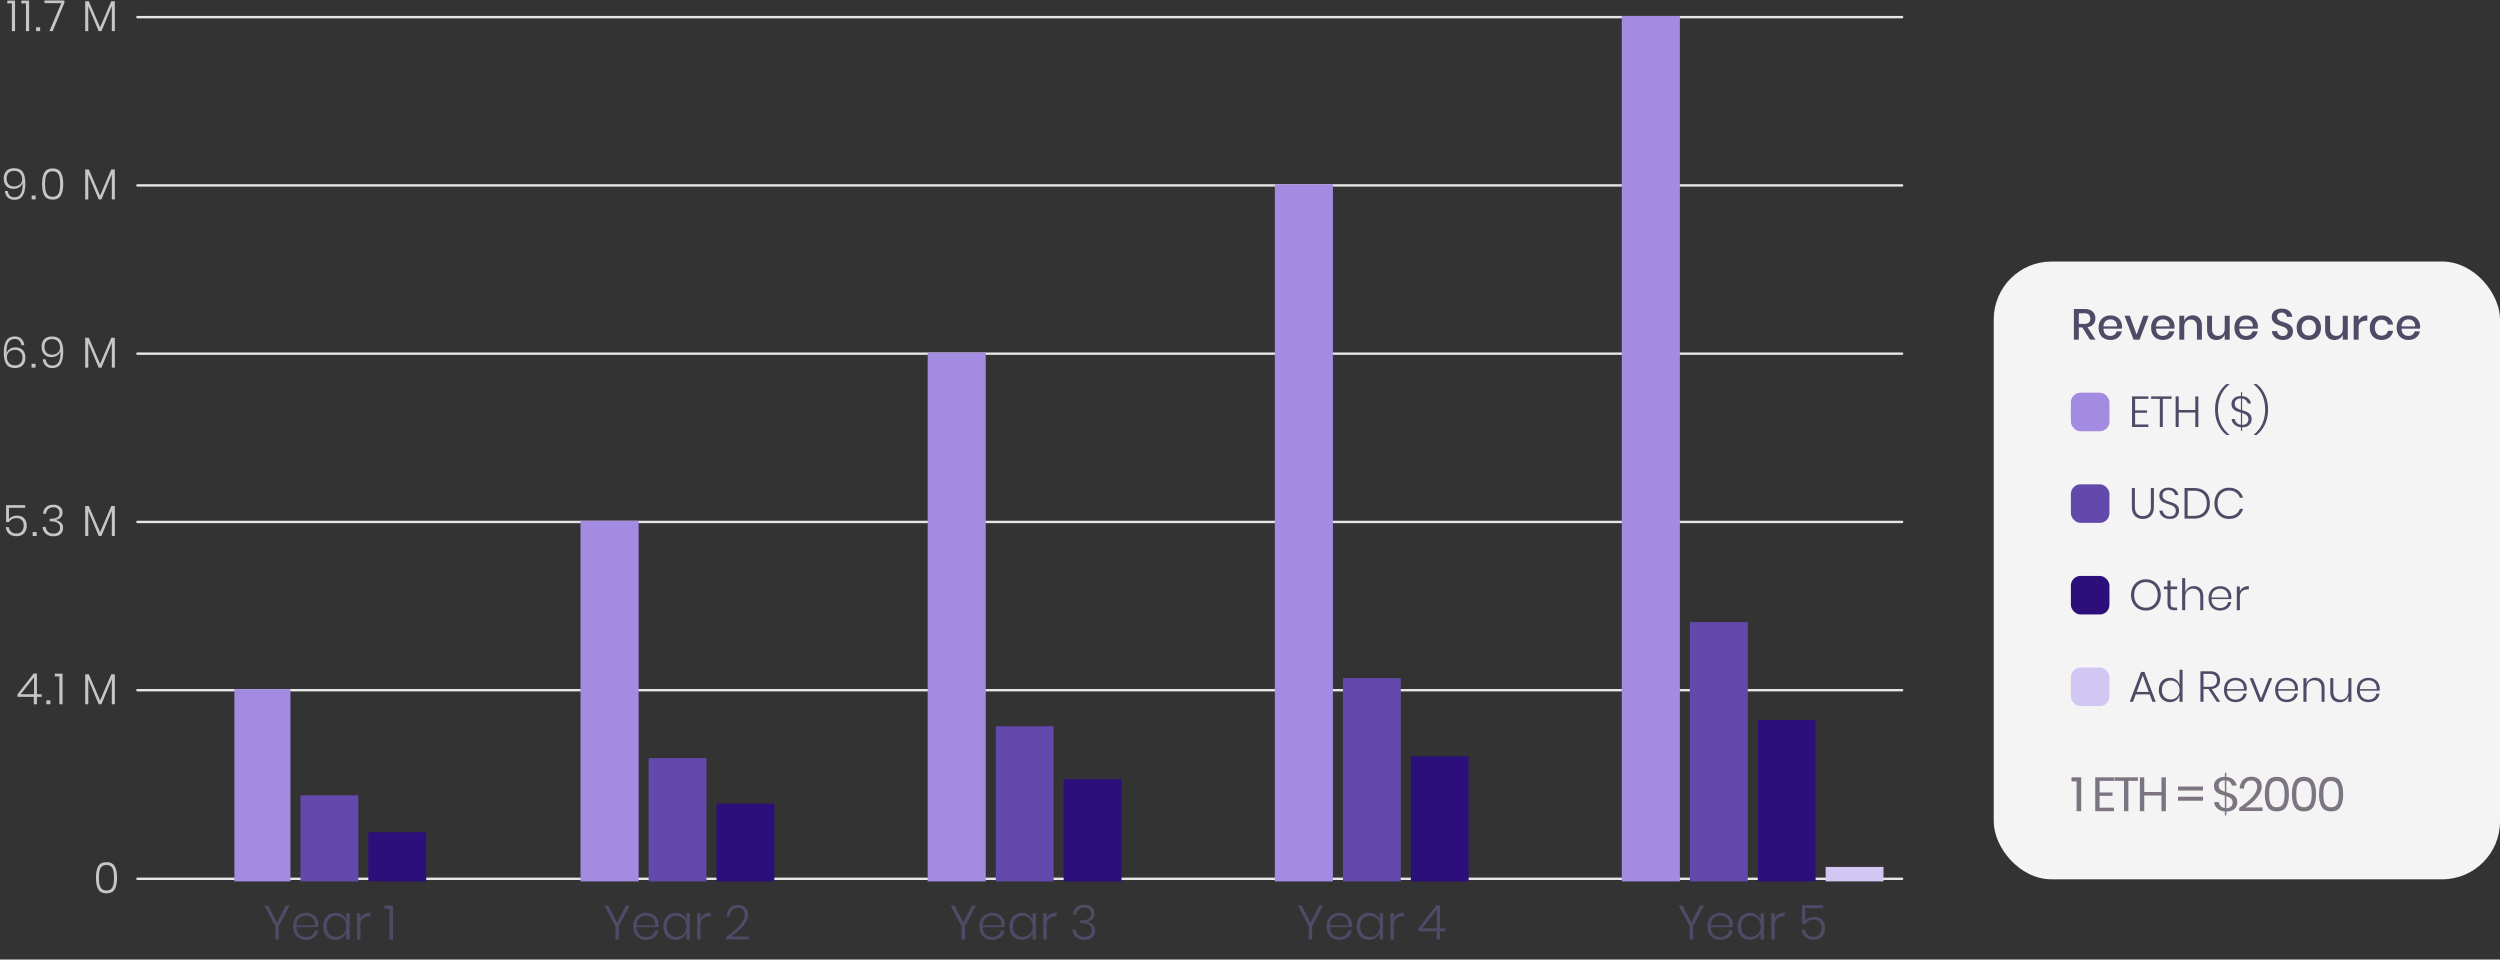
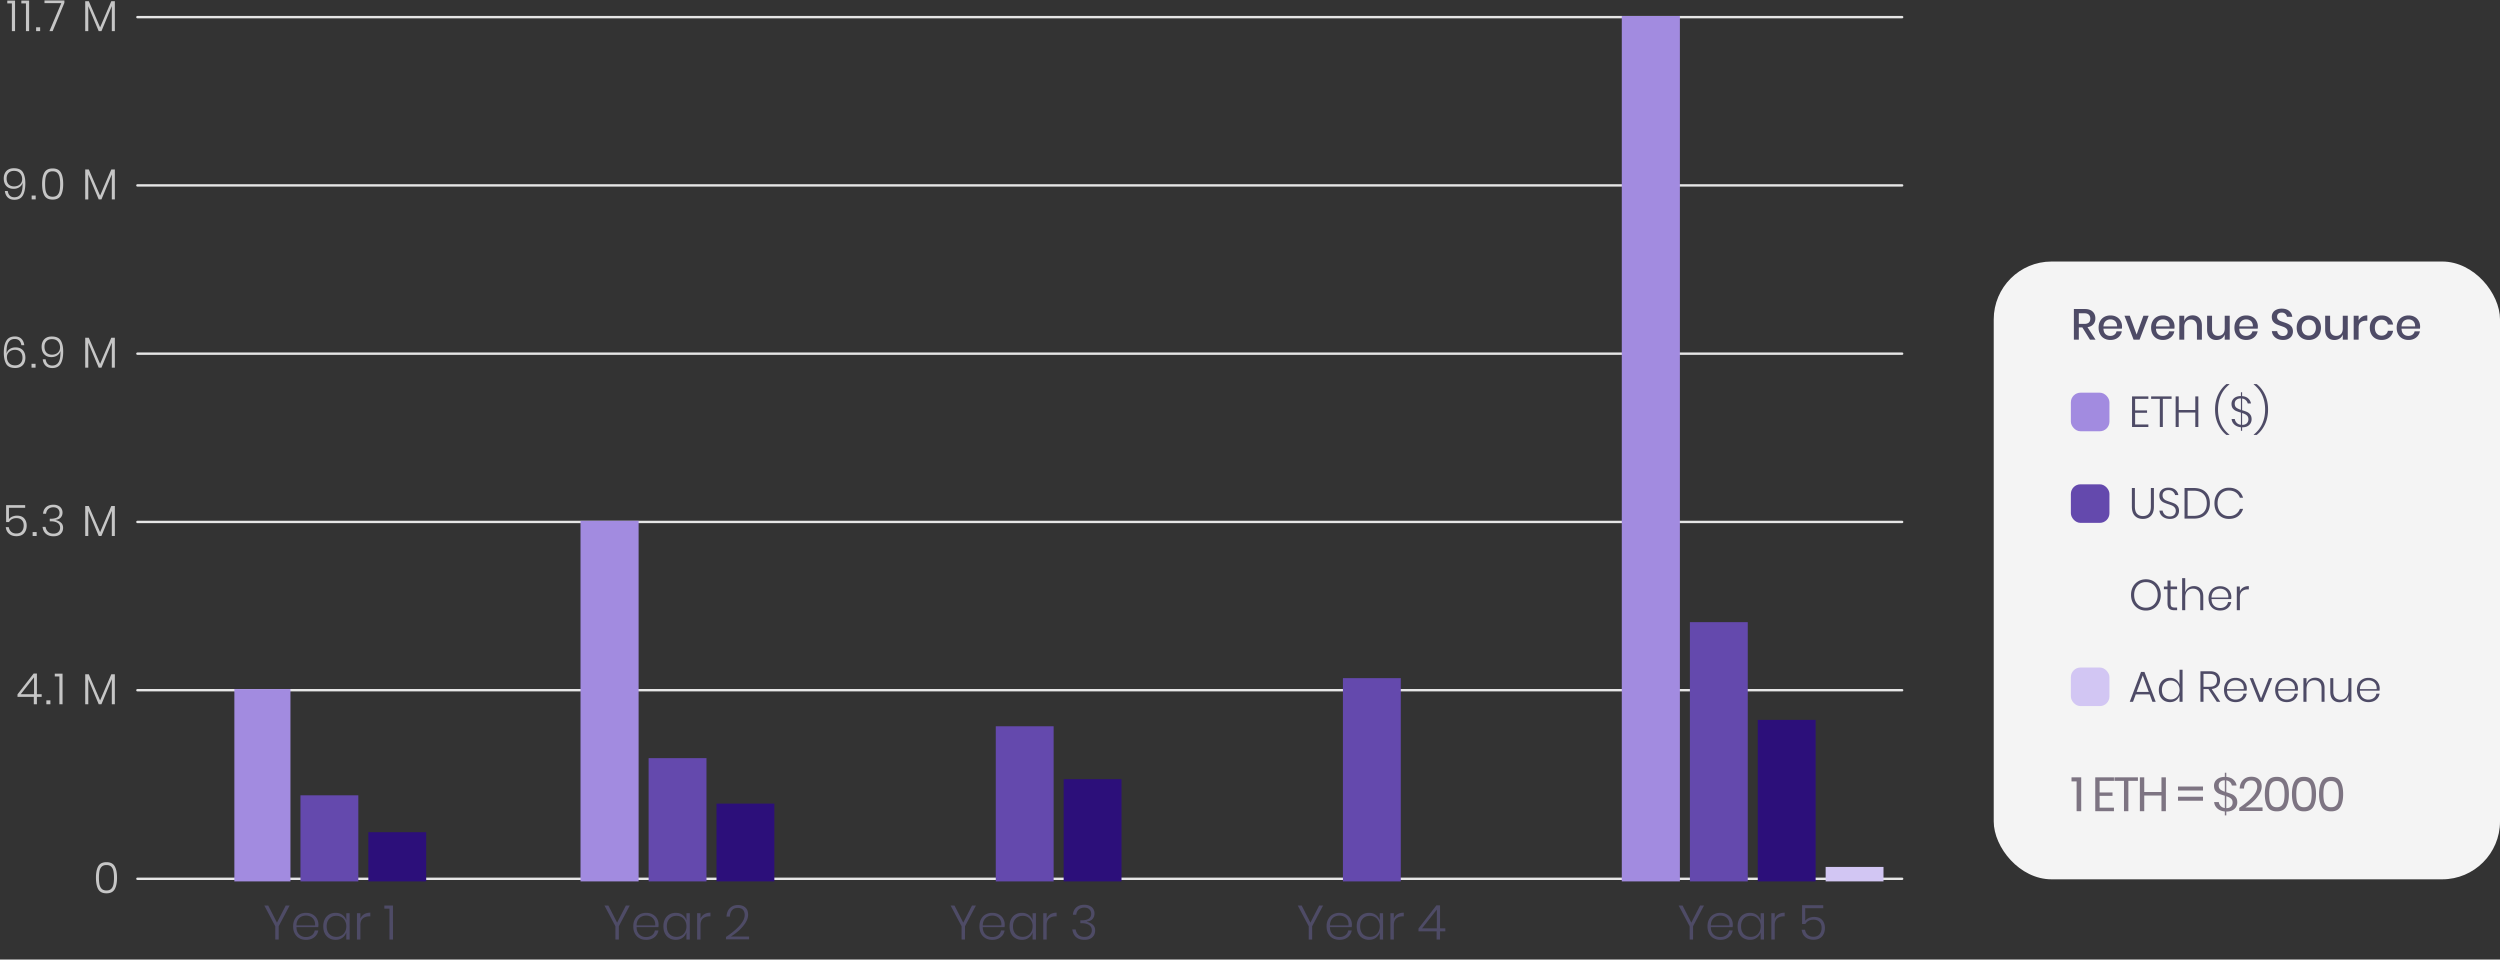
<svg xmlns="http://www.w3.org/2000/svg" width="1248" height="479" fill="none">
  <rect width="100%" height="100%" fill="#333333" stroke="none" />
  <path stroke="#E6E6E6" stroke-linecap="round" stroke-width="1.203" d="M68.598 438.684h880.941M68.598 344.555h880.941m-880.941-84h880.941m-880.941-84h880.941m-880.941-84h880.941m-880.941-84h880.941" />
  <rect width="252.729" height="308.404" x="995.271" y="130.555" fill="#F4F4F4" rx="28.883" />
  <path fill="#4E4B66" d="m1043.31 169.555-3.81-6.109h-1.75v6.109h-2.47v-15.294h5.39c1.75 0 3.07.426 3.97 1.278.91.852 1.36 1.979 1.36 3.379 0 1.199-.34 2.181-1.02 2.946-.66.766-1.63 1.257-2.9 1.473l4.01 6.218h-2.78Zm-5.56-7.864h2.73c1.99 0 2.99-.881 2.99-2.643 0-.837-.25-1.487-.74-1.949-.48-.477-1.23-.715-2.25-.715h-2.73v5.307Zm21.57 1.322c0 .404-.03.758-.09 1.061h-9.19c.05 1.228.39 2.137 1.02 2.729.64.593 1.42.889 2.36.889.83 0 1.52-.21 2.08-.629.58-.418.93-.974 1.06-1.668h2.65a5.106 5.106 0 0 1-1 2.232c-.5.65-1.16 1.162-1.97 1.538-.81.361-1.71.541-2.71.541-1.15 0-2.18-.245-3.07-.736-.89-.491-1.58-1.199-2.08-2.123-.51-.924-.76-2.015-.76-3.271 0-1.242.25-2.325.76-3.25.5-.924 1.19-1.632 2.08-2.123.89-.491 1.92-.736 3.07-.736 1.17 0 2.19.245 3.06.736a4.857 4.857 0 0 1 2.01 1.993c.48.838.72 1.777.72 2.817Zm-2.5-.065c.03-.78-.1-1.43-.41-1.95-.29-.534-.69-.924-1.21-1.17-.51-.26-1.06-.39-1.67-.39-.97 0-1.77.296-2.42.888-.65.593-1.01 1.466-1.07 2.622h6.78Zm9.78 4.05 3.38-9.379h2.64l-4.55 11.936h-2.99l-4.55-11.936h2.64l3.43 9.379Zm18.93-3.985c0 .404-.03.758-.09 1.061h-9.18c.04 1.228.38 2.137 1.01 2.729.64.593 1.43.889 2.36.889.83 0 1.52-.21 2.08-.629a2.58 2.58 0 0 0 1.07-1.668h2.64a5.106 5.106 0 0 1-1 2.232c-.5.65-1.16 1.162-1.97 1.538-.81.361-1.71.541-2.71.541-1.15 0-2.18-.245-3.07-.736a5.233 5.233 0 0 1-2.08-2.123c-.51-.924-.76-2.015-.76-3.271 0-1.242.25-2.325.76-3.25.5-.924 1.2-1.632 2.08-2.123.89-.491 1.92-.736 3.07-.736 1.17 0 2.19.245 3.06.736a4.857 4.857 0 0 1 2.01 1.993c.48.838.72 1.777.72 2.817Zm-2.49-.065c.02-.78-.11-1.43-.42-1.95-.29-.534-.69-.924-1.21-1.17-.5-.26-1.06-.39-1.67-.39-.96 0-1.77.296-2.42.888-.65.593-1.01 1.466-1.06 2.622h6.78Zm11.54-5.524c1.39 0 2.5.447 3.34 1.343.84.895 1.26 2.173 1.26 3.834v6.954h-2.47v-6.694c0-1.069-.28-1.892-.83-2.47-.55-.592-1.3-.888-2.25-.888-.98 0-1.77.318-2.36.953-.59.621-.89 1.538-.89 2.752v6.347h-2.47v-11.936h2.47v2.621c.32-.896.85-1.589 1.6-2.08.75-.491 1.62-.736 2.6-.736Zm18.49.195v11.936h-2.49v-2.6c-.31.881-.83 1.567-1.58 2.058-.76.477-1.63.715-2.63.715-1.38 0-2.49-.448-3.33-1.343-.84-.896-1.26-2.174-1.26-3.834v-6.932h2.47v6.672c0 1.083.28 1.92.82 2.512.55.578 1.3.867 2.26.867.98 0 1.77-.318 2.36-.953.59-.636.89-1.56.89-2.773v-6.325h2.49Zm14.05 5.394c0 .404-.03.758-.09 1.061h-9.18c.04 1.228.38 2.137 1.01 2.729.64.593 1.43.889 2.36.889.83 0 1.52-.21 2.08-.629a2.58 2.58 0 0 0 1.07-1.668h2.64a5.106 5.106 0 0 1-1 2.232c-.5.65-1.16 1.162-1.97 1.538-.81.361-1.71.541-2.71.541-1.15 0-2.18-.245-3.07-.736a5.233 5.233 0 0 1-2.08-2.123c-.51-.924-.76-2.015-.76-3.271 0-1.242.25-2.325.76-3.25.5-.924 1.2-1.632 2.08-2.123.89-.491 1.92-.736 3.07-.736 1.17 0 2.19.245 3.06.736a4.857 4.857 0 0 1 2.01 1.993c.48.838.72 1.777.72 2.817Zm-2.49-.065c.02-.78-.11-1.43-.42-1.95a2.596 2.596 0 0 0-1.21-1.17c-.5-.26-1.06-.39-1.67-.39-.96 0-1.77.296-2.42.888-.65.593-1.01 1.466-1.06 2.622h6.78Zm20 2.534c0 .751-.18 1.451-.54 2.101-.36.636-.91 1.148-1.65 1.538-.73.39-1.64.585-2.71.585-1.04 0-1.97-.18-2.79-.541-.82-.376-1.48-.896-1.97-1.56s-.77-1.43-.85-2.296h2.65c.07.664.35 1.235.84 1.711.51.477 1.18.715 2.02.715.75 0 1.32-.202 1.73-.607.42-.404.63-.924.63-1.559 0-.549-.15-.997-.46-1.343-.3-.361-.68-.643-1.12-.845-.45-.202-1.07-.433-1.85-.693-.95-.304-1.73-.607-2.34-.91a4.268 4.268 0 0 1-1.51-1.322c-.42-.577-.63-1.335-.63-2.274 0-.823.2-1.545.61-2.166.4-.621.98-1.098 1.73-1.43.75-.347 1.62-.52 2.6-.52 1.56 0 2.79.375 3.7 1.126.93.751 1.45 1.733 1.58 2.946h-2.66a2.56 2.56 0 0 0-.82-1.473c-.44-.418-1.04-.628-1.8-.628-.69 0-1.25.181-1.67.542-.42.346-.63.852-.63 1.516 0 .52.15.953.44 1.3.29.332.65.599 1.08.801.45.188 1.05.412 1.82.672.97.303 1.75.614 2.36.931.62.304 1.14.751 1.56 1.344.43.592.65 1.371.65 2.339Zm7.93-8.015c1.16 0 2.2.245 3.12.736a5.324 5.324 0 0 1 2.17 2.123c.52.925.78 2.008.78 3.25 0 1.256-.26 2.347-.78 3.271a5.324 5.324 0 0 1-2.17 2.123c-.92.491-1.96.736-3.12.736-1.15 0-2.19-.245-3.12-.736a5.423 5.423 0 0 1-2.16-2.123c-.52-.939-.78-2.029-.78-3.271s.26-2.325.78-3.25a5.423 5.423 0 0 1 2.16-2.123c.93-.491 1.97-.736 3.12-.736Zm0 2.145c-.63 0-1.22.144-1.75.433-.54.289-.97.736-1.3 1.343-.32.592-.48 1.321-.48 2.188 0 .881.16 1.617.48 2.209.33.592.76 1.033 1.3 1.322.53.289 1.12.433 1.75.433.64 0 1.22-.144 1.76-.433.53-.289.96-.73 1.27-1.322.34-.592.5-1.328.5-2.209 0-.867-.16-1.596-.5-2.188-.31-.607-.74-1.054-1.27-1.343a3.653 3.653 0 0 0-1.76-.433Zm19.45-1.993v11.936h-2.5v-2.6c-.3.881-.83 1.567-1.58 2.058-.75.477-1.62.715-2.62.715-1.38 0-2.5-.448-3.33-1.343-.84-.896-1.26-2.174-1.26-3.834v-6.932h2.47v6.672c0 1.083.27 1.92.82 2.512.55.578 1.3.867 2.25.867.99 0 1.77-.318 2.37-.953.59-.636.88-1.56.88-2.773v-6.325h2.5Zm5.42 2.339c.41-.78.98-1.393 1.74-1.841.75-.462 1.61-.693 2.59-.693v2.686h-.73c-1.08 0-1.96.267-2.62.801-.65.52-.98 1.387-.98 2.6v6.044h-2.47v-11.936h2.47v2.339Zm11.49-2.491c1.55 0 2.83.412 3.84 1.235 1.01.808 1.64 1.913 1.88 3.314h-2.62c-.14-.751-.5-1.336-1.06-1.755-.55-.433-1.24-.649-2.08-.649-.95 0-1.75.339-2.38 1.018-.64.664-.96 1.646-.96 2.946 0 1.3.32 2.289.96 2.968.63.678 1.43 1.018 2.38 1.018.84 0 1.53-.217 2.08-.65.56-.433.92-1.026 1.06-1.777h2.62c-.24 1.401-.87 2.513-1.88 3.337-1.01.823-2.29 1.234-3.84 1.234-1.15 0-2.18-.245-3.07-.736a5.233 5.233 0 0 1-2.08-2.123c-.51-.924-.76-2.015-.76-3.271 0-1.242.25-2.325.76-3.25.5-.924 1.2-1.632 2.08-2.123.89-.491 1.92-.736 3.07-.736Zm19.2 5.546c0 .404-.03.758-.09 1.061h-9.18c.04 1.228.38 2.137 1.02 2.729.63.593 1.42.889 2.36.889.82 0 1.51-.21 2.08-.629.57-.418.93-.974 1.06-1.668h2.64a5.106 5.106 0 0 1-1 2.232c-.5.65-1.16 1.162-1.97 1.538-.81.361-1.71.541-2.71.541-1.15 0-2.18-.245-3.07-.736a5.233 5.233 0 0 1-2.08-2.123c-.51-.924-.76-2.015-.76-3.271 0-1.242.25-2.325.76-3.25.5-.924 1.2-1.632 2.08-2.123.89-.491 1.92-.736 3.07-.736 1.17 0 2.19.245 3.06.736a4.857 4.857 0 0 1 2.01 1.993c.48.838.72 1.777.72 2.817Zm-2.49-.065c.03-.78-.11-1.43-.41-1.95-.29-.534-.7-.924-1.22-1.17-.5-.26-1.06-.39-1.67-.39-.96 0-1.77.296-2.42.888-.65.593-1.01 1.466-1.06 2.622h6.78Z" />
  <rect width="19.256" height="19.256" x="1033.78" y="196.031" fill="#A28BE0" rx="4.814" />
  <path fill="#4E4B66" d="M1065.85 199.121v5.763h5.96v1.191h-5.96v5.827h6.61v1.257h-8.15v-15.272h8.15v1.234h-6.61Zm18.2-1.234v1.234h-4.36v14.038h-1.51v-14.038h-4.34v-1.234h10.21Zm13.36 0v15.272h-1.52v-7.235h-8.27v7.235h-1.54v-15.272h1.54v6.78h8.27v-6.78h1.52Zm8.35 6.542c0-2.787.52-5.264 1.56-7.43 1.04-2.181 2.41-3.936 4.12-5.264h1.47v.173c-1.91 1.545-3.33 3.372-4.27 5.48-.94 2.109-1.4 4.456-1.4 7.041s.46 4.939 1.4 7.062c.94 2.108 2.36 3.935 4.27 5.48v.152h-1.47c-1.71-1.329-3.08-3.076-4.12-5.242-1.04-2.167-1.56-4.651-1.56-7.452Zm13.5.346c1.07.318 1.9.621 2.51.91.61.275 1.13.701 1.56 1.278.45.578.67 1.351.67 2.318 0 .693-.16 1.35-.5 1.971-.33.607-.84 1.105-1.53 1.495-.7.376-1.56.563-2.6.563h-.11v1.733h-.59v-1.754c-1.33-.13-2.41-.571-3.25-1.322-.83-.765-1.3-1.697-1.4-2.794h1.6c.07.65.37 1.264.89 1.841.53.578 1.25.924 2.16 1.04v-6.066c-1.05-.317-1.88-.606-2.49-.866a4.248 4.248 0 0 1-1.56-1.235c-.43-.563-.65-1.321-.65-2.274 0-.766.19-1.437.57-2.015.37-.592.91-1.054 1.6-1.386.71-.332 1.54-.499 2.49-.499h.04v-1.884h.59v1.906c1.28.101 2.3.498 3.05 1.192.75.693 1.21 1.523 1.37 2.491h-1.63c-.11-.578-.41-1.105-.89-1.582-.46-.476-1.09-.772-1.9-.888v5.827Zm-3.68-3.227c0 .852.26 1.494.77 1.928.54.418 1.31.794 2.32 1.126v-5.697h-.04c-.94 0-1.68.231-2.23.693-.55.462-.82 1.112-.82 1.95Zm3.74 10.549c.98 0 1.74-.26 2.28-.78.53-.534.8-1.205.8-2.014 0-.867-.28-1.524-.82-1.971-.54-.463-1.31-.845-2.32-1.149v5.914h.06Zm12.9-7.668c0 2.801-.52 5.285-1.56 7.452-1.04 2.166-2.41 3.913-4.12 5.242h-1.49v-.152c1.92-1.545 3.35-3.372 4.29-5.48.94-2.123 1.41-4.477 1.41-7.062s-.47-4.932-1.41-7.041c-.94-2.108-2.37-3.935-4.29-5.48v-.173h1.49c1.71 1.328 3.08 3.076 4.12 5.242s1.56 4.65 1.56 7.452Z" />
  <rect width="19.256" height="19.256" x="1033.78" y="241.763" fill="#6449AD" rx="4.814" />
  <path fill="#4E4B66" d="M1065.74 243.619v9.25c0 1.631.36 2.83 1.06 3.595.73.766 1.71 1.149 2.95 1.149 1.24 0 2.21-.383 2.9-1.149.71-.765 1.06-1.964 1.06-3.595v-9.25h1.52v9.25c0 2.065-.5 3.61-1.49 4.635-1 1.026-2.34 1.538-4.01 1.538-1.68 0-3.01-.512-4.01-1.538-1-1.025-1.49-2.57-1.49-4.635v-9.25h1.51Zm22.02 11.394c0 .693-.17 1.35-.5 1.971-.32.607-.82 1.105-1.49 1.495-.68.376-1.53.563-2.54.563-.98 0-1.85-.18-2.62-.541-.77-.361-1.38-.852-1.84-1.473a4.273 4.273 0 0 1-.78-2.123h1.6c.06.447.23.895.5 1.343.27.448.67.823 1.19 1.126.52.289 1.15.434 1.89.434.96 0 1.7-.26 2.21-.78.52-.52.78-1.177.78-1.972 0-.678-.18-1.227-.52-1.646a3.385 3.385 0 0 0-1.26-.996c-.49-.231-1.17-.484-2.04-.759-.95-.303-1.72-.592-2.31-.866a4.135 4.135 0 0 1-1.48-1.257c-.4-.548-.6-1.278-.6-2.187 0-1.156.4-2.094 1.21-2.817.81-.722 1.92-1.083 3.33-1.083 1.45 0 2.59.354 3.43 1.062.85.707 1.35 1.588 1.51 2.643h-1.62c-.13-.65-.48-1.228-1.04-1.733-.55-.506-1.31-.759-2.28-.759-.89 0-1.61.231-2.14.694-.53.462-.8 1.104-.8 1.928 0 .649.16 1.177.5 1.581.33.404.73.715 1.21.931.49.217 1.16.463 1.99.737.97.303 1.75.599 2.34.888.61.289 1.12.722 1.54 1.3.42.578.63 1.343.63 2.296Zm15.41-3.769c0 1.574-.31 2.939-.93 4.094-.62 1.141-1.54 2.022-2.75 2.643-1.2.606-2.65.91-4.35.91h-4.62v-15.272h4.62c2.57 0 4.55.678 5.93 2.036 1.4 1.343 2.1 3.206 2.1 5.589Zm-8.14 6.282c2.15 0 3.79-.549 4.92-1.646 1.12-1.112 1.69-2.658 1.69-4.636 0-1.979-.57-3.517-1.69-4.614-1.13-1.112-2.77-1.668-4.92-1.668h-2.97v12.564h2.97Zm17.63-14.059c1.83 0 3.35.448 4.55 1.343 1.2.881 2.04 2.101 2.53 3.661h-1.6a5.318 5.318 0 0 0-2.01-2.621c-.94-.65-2.1-.975-3.49-.975-1.06 0-2.02.26-2.88.78-.85.52-1.53 1.264-2.02 2.231-.49.968-.73 2.094-.73 3.379 0 1.286.24 2.412.73 3.38.49.953 1.17 1.69 2.02 2.209.86.52 1.82.78 2.88.78 1.39 0 2.55-.325 3.49-.975a5.314 5.314 0 0 0 2.01-2.621h1.6c-.49 1.56-1.33 2.788-2.53 3.683-1.2.881-2.72 1.321-4.55 1.321-1.4 0-2.65-.332-3.75-.996a6.806 6.806 0 0 1-2.55-2.751c-.61-1.185-.91-2.528-.91-4.03 0-1.516.3-2.866.91-4.05a6.624 6.624 0 0 1 2.55-2.752c1.1-.664 2.35-.996 3.75-.996Z" />
-   <rect width="19.256" height="19.256" x="1033.78" y="287.495" fill="#2C0F7A" rx="4.814" />
  <path fill="#4E4B66" d="M1071.24 289.177c1.42 0 2.69.332 3.82.997 1.12.664 2 1.588 2.64 2.773.65 1.184.97 2.527.97 4.029 0 1.502-.32 2.852-.97 4.051-.64 1.184-1.52 2.108-2.64 2.772-1.13.665-2.4.997-3.82.997-1.41 0-2.68-.332-3.81-.997a7.167 7.167 0 0 1-2.66-2.772c-.64-1.199-.96-2.549-.96-4.051 0-1.502.32-2.845.96-4.029a7.163 7.163 0 0 1 2.66-2.773c1.13-.665 2.4-.997 3.81-.997Zm0 1.408c-1.11 0-2.11.26-3.01.78-.88.52-1.58 1.264-2.1 2.231-.5.968-.76 2.094-.76 3.38 0 1.285.26 2.412.76 3.379.52.968 1.22 1.711 2.1 2.231.9.52 1.9.78 3.01.78 1.12 0 2.11-.26 2.99-.78.9-.52 1.6-1.263 2.11-2.231.51-.967.77-2.094.77-3.379 0-1.286-.26-2.412-.77-3.38-.51-.967-1.21-1.711-2.11-2.231-.88-.52-1.87-.78-2.99-.78Zm15.58 12.695v1.343h-1.41c-1.14 0-1.99-.268-2.55-.802-.57-.549-.85-1.466-.85-2.751v-6.954h-1.8v-1.321h1.8v-2.99h1.54v2.99h3.25v1.321h-3.25v6.976c0 .837.15 1.415.45 1.733.31.303.84.455 1.61.455h1.21Zm8.41-10.702c1.37 0 2.49.441 3.34 1.322.86.866 1.3 2.144 1.3 3.834v6.889h-1.5v-6.781c0-1.285-.32-2.267-.97-2.946-.65-.693-1.54-1.04-2.67-1.04-1.18 0-2.13.383-2.83 1.148-.7.751-1.04 1.863-1.04 3.336v6.283h-1.54v-16.031h1.54v7.106c.3-1.011.85-1.784 1.64-2.318.8-.535 1.71-.802 2.73-.802Zm12.99 10.94c1.07 0 1.97-.267 2.69-.802a3.209 3.209 0 0 0 1.3-2.166h1.6c-.21 1.256-.81 2.275-1.8 3.054-.98.78-2.22 1.17-3.72 1.17-1.13 0-2.13-.238-3.01-.715a5.17 5.17 0 0 1-2.04-2.101c-.49-.924-.74-2.007-.74-3.249s.25-2.318.74-3.228c.49-.924 1.17-1.625 2.04-2.101.88-.491 1.88-.737 3.01-.737 1.15 0 2.15.246 2.99.737.85.476 1.49 1.119 1.93 1.928.44.808.67 1.689.67 2.643 0 .404-.03.772-.09 1.104H1104c.01.997.22 1.834.61 2.513.4.665.92 1.156 1.56 1.473.63.318 1.32.477 2.05.477Zm.07-9.64c-.77 0-1.47.159-2.1.477-.64.317-1.16.808-1.56 1.473-.39.65-.6 1.465-.63 2.448h8.36c.06-.968-.1-1.784-.48-2.448a3.524 3.524 0 0 0-1.51-1.473 4.6 4.6 0 0 0-2.08-.477Zm9.85 1.365a4.05 4.05 0 0 1 1.67-1.972c.77-.462 1.7-.693 2.8-.693v1.647h-.5c-1.14 0-2.09.31-2.84.931-.75.607-1.13 1.603-1.13 2.99v6.477h-1.53v-11.828h1.53v2.448Z" />
  <rect width="19.256" height="19.256" x="1033.78" y="333.227" fill="#D2C6F3" rx="4.814" />
  <path fill="#4E4B66" d="M1073.13 346.629h-6.95l-1.39 3.725h-1.63l5.64-14.925h1.71l5.63 14.925h-1.65l-1.36-3.725Zm-.46-1.214-3.01-8.231-3.05 8.231h6.06Zm10.57-7.04c1.19 0 2.21.311 3.05.932a4.568 4.568 0 0 1 1.73 2.469v-7.452h1.52v16.03h-1.52v-3.249a4.57 4.57 0 0 1-1.73 2.47c-.84.621-1.86.931-3.05.931-1.07 0-2.03-.245-2.89-.736-.83-.491-1.49-1.192-1.97-2.102-.46-.924-.69-2-.69-3.227 0-1.242.23-2.318.69-3.228.48-.924 1.14-1.625 1.97-2.101.84-.491 1.8-.737 2.89-.737Zm.39 1.343c-1.33 0-2.4.426-3.21 1.278-.79.838-1.19 1.986-1.19 3.445 0 1.458.4 2.614 1.19 3.466.81.837 1.88 1.256 3.21 1.256.83 0 1.58-.195 2.25-.585.68-.39 1.2-.939 1.58-1.646.39-.722.58-1.553.58-2.491 0-.939-.19-1.762-.58-2.47-.38-.722-.9-1.278-1.58-1.668-.67-.39-1.42-.585-2.25-.585Zm23.01 10.636-4.18-6.368h-2.47v6.368h-1.53v-15.272h4.68c1.71 0 2.99.405 3.83 1.214.85.808 1.28 1.899 1.28 3.271 0 1.27-.36 2.281-1.09 3.032-.7.751-1.74 1.199-3.09 1.343l4.31 6.412h-1.74Zm-6.65-7.516h3.04c2.45 0 3.68-1.062 3.68-3.185 0-2.166-1.23-3.249-3.68-3.249h-3.04v6.434Zm15.96 6.412c1.06 0 1.96-.267 2.68-.802a3.209 3.209 0 0 0 1.3-2.166h1.6c-.21 1.256-.81 2.275-1.79 3.054-.99.78-2.23 1.17-3.73 1.17-1.13 0-2.13-.238-3.01-.715a5.17 5.17 0 0 1-2.04-2.101c-.49-.924-.73-2.007-.73-3.249s.24-2.318.73-3.228c.49-.924 1.17-1.625 2.04-2.101.88-.491 1.88-.737 3.01-.737 1.16 0 2.15.246 2.99.737.85.476 1.49 1.119 1.93 1.928.45.808.67 1.689.67 2.642 0 .405-.03.773-.09 1.105h-9.79c.02.997.22 1.834.61 2.513.4.664.92 1.155 1.56 1.473.63.318 1.32.477 2.06.477Zm.06-9.64c-.77 0-1.47.159-2.1.476-.64.318-1.16.809-1.56 1.474-.39.649-.6 1.465-.63 2.447h8.36c.06-.967-.1-1.783-.47-2.447-.38-.665-.88-1.156-1.52-1.474a4.612 4.612 0 0 0-2.08-.476Zm12.69 9.033 3.97-10.116h1.64l-4.76 11.827h-1.73l-4.77-11.827h1.65l4 10.116Zm12.78.607c1.07 0 1.96-.267 2.69-.802.72-.534 1.15-1.256 1.29-2.166h1.61c-.22 1.256-.82 2.275-1.8 3.054-.98.78-2.22 1.17-3.73 1.17-1.12 0-2.13-.238-3.01-.715a5.21 5.21 0 0 1-2.03-2.101c-.49-.924-.74-2.007-.74-3.249s.25-2.318.74-3.228c.49-.924 1.17-1.625 2.03-2.101.88-.491 1.89-.737 3.01-.737 1.16 0 2.16.246 2.99.737.86.476 1.5 1.119 1.93 1.928.45.808.67 1.689.67 2.642 0 .405-.03.773-.08 1.105h-9.8c.02.997.22 1.834.61 2.513.41.664.93 1.155 1.56 1.473.64.318 1.32.477 2.06.477Zm.06-9.64c-.76 0-1.46.159-2.1.476-.63.318-1.15.809-1.56 1.474-.39.649-.6 1.465-.63 2.447h8.37c.05-.967-.1-1.783-.48-2.447-.38-.665-.88-1.156-1.52-1.474a4.582 4.582 0 0 0-2.08-.476Zm14.24-1.3c1.37 0 2.48.441 3.33 1.322.87.866 1.3 2.144 1.3 3.834v6.888h-1.49v-6.78c0-1.285-.33-2.267-.98-2.946-.65-.693-1.54-1.04-2.66-1.04-1.19 0-2.13.383-2.84 1.148-.69.751-1.04 1.863-1.04 3.336v6.282h-1.54v-11.827h1.54v2.903c.3-1.011.85-1.784 1.65-2.318.79-.535 1.7-.802 2.73-.802Zm18.04.217v11.827h-1.52v-2.924c-.3 1.025-.85 1.805-1.65 2.34-.79.534-1.7.801-2.73.801-1.38 0-2.51-.433-3.38-1.3-.85-.881-1.27-2.166-1.27-3.856v-6.888h1.51v6.758c0 1.3.33 2.297.98 2.99.65.679 1.54 1.018 2.66 1.018 1.19 0 2.12-.375 2.82-1.126.71-.766 1.06-1.885 1.06-3.358v-6.282h1.52Zm8.47 10.723c1.07 0 1.96-.267 2.68-.802a3.209 3.209 0 0 0 1.3-2.166h1.61c-.22 1.256-.82 2.275-1.8 3.054-.98.78-2.23 1.17-3.73 1.17-1.13 0-2.13-.238-3.01-.715-.87-.491-1.54-1.191-2.04-2.101-.49-.924-.73-2.007-.73-3.249s.24-2.318.73-3.228c.5-.924 1.17-1.625 2.04-2.101.88-.491 1.88-.737 3.01-.737 1.16 0 2.15.246 2.99.737.85.476 1.5 1.119 1.93 1.928.45.808.67 1.689.67 2.642 0 .405-.03.773-.09 1.105h-9.79c.02.997.22 1.834.61 2.513.4.664.92 1.155 1.56 1.473.63.318 1.32.477 2.06.477Zm.06-9.64c-.76 0-1.46.159-2.1.476-.64.318-1.16.809-1.56 1.474-.39.649-.6 1.465-.63 2.447h8.36c.06-.967-.1-1.783-.47-2.447-.38-.665-.88-1.156-1.52-1.474a4.582 4.582 0 0 0-2.08-.476Z" />
  <path fill="#7D7482" d="M1034.1 390.079v-2.04h4.84v16.92h-2.3v-14.88h-2.54Zm14.03-.264v5.784h6.43v1.68h-6.43v5.904h7.15v1.776h-9.33v-16.92h9.33v1.776h-7.15Zm19.12-1.776v1.776h-4.77v15.144h-2.19v-15.144h-4.77v-1.776h11.73Zm13.96 0v16.92H1079v-7.824h-8.59v7.824h-2.19v-16.92h2.19v7.32h8.59v-7.32h2.21Zm18.53 4.584v1.992h-12.48v-1.992h12.48Zm0 5.112v1.992h-12.48v-1.992h12.48Zm11.63-2.256c1.25.384 2.22.728 2.91 1.032.69.304 1.29.784 1.8 1.44.51.64.77 1.512.77 2.616 0 .8-.2 1.544-.6 2.232-.39.688-.99 1.248-1.8 1.68-.82.432-1.82.648-3 .648h-.08v1.92h-.74v-1.968c-1.52-.144-2.76-.64-3.72-1.488-.96-.864-1.5-1.928-1.61-3.192h2.33c.06.672.35 1.304.86 1.896.53.576 1.24.936 2.14 1.08v-6.144c-1.23-.368-2.19-.696-2.88-.984-.67-.304-1.26-.776-1.78-1.416-.49-.64-.74-1.496-.74-2.568 0-.88.22-1.656.67-2.328.45-.672 1.08-1.192 1.9-1.56.81-.368 1.76-.552 2.83-.552v-2.064h.74v2.088c1.49.112 2.68.568 3.56 1.368.88.8 1.4 1.768 1.56 2.904h-2.36c-.11-.608-.4-1.152-.86-1.632-.46-.48-1.1-.784-1.9-.912v5.904Zm-3.79-3.312c0 .816.26 1.448.77 1.896.53.448 1.29.84 2.28 1.176v-5.712c-.93 0-1.67.232-2.23.696-.55.448-.82 1.096-.82 1.944Zm3.82 11.256c.99 0 1.76-.264 2.3-.792.55-.528.82-1.2.82-2.016 0-.848-.27-1.504-.82-1.968-.54-.464-1.32-.856-2.33-1.176v5.952h.03Zm6.43-.144c2.72-1.824 4.89-3.632 6.53-5.424 1.63-1.808 2.44-3.488 2.44-5.04 0-.96-.24-1.728-.74-2.304-.48-.592-1.26-.888-2.35-.888-1.12 0-1.97.36-2.55 1.08-.57.704-.89 1.68-.96 2.928h-2.16c.12-1.888.7-3.336 1.76-4.344 1.05-1.024 2.41-1.536 4.08-1.536 1.58 0 2.84.424 3.76 1.272.93.848 1.4 2.048 1.4 3.6 0 1.28-.42 2.584-1.25 3.912-.82 1.312-1.85 2.536-3.1 3.672a23.902 23.902 0 0 1-3.81 2.856h8.59v1.8h-11.64v-1.584Zm14.11-.528c-.89-1.52-1.34-3.64-1.34-6.36 0-2.704.45-4.808 1.34-6.312.9-1.52 2.45-2.28 4.66-2.28s3.76.76 4.66 2.28c.91 1.52 1.36 3.624 1.36 6.312 0 2.72-.45 4.84-1.36 6.36-.9 1.52-2.45 2.28-4.66 2.28s-3.76-.76-4.66-2.28Zm8.21-2.856c.21-.944.31-2.112.31-3.504 0-1.376-.1-2.528-.31-3.456-.19-.928-.57-1.664-1.13-2.208-.56-.56-1.36-.84-2.42-.84-1.04 0-1.84.28-2.4.84-.56.544-.94 1.28-1.15 2.208-.19.928-.29 2.08-.29 3.456 0 1.392.1 2.56.29 3.504.21.928.59 1.672 1.15 2.232.56.56 1.36.84 2.4.84 1.06 0 1.86-.28 2.42-.84.56-.56.94-1.304 1.13-2.232Zm5.33 2.856c-.89-1.52-1.34-3.64-1.34-6.36 0-2.704.45-4.808 1.34-6.312.9-1.52 2.45-2.28 4.66-2.28s3.76.76 4.66 2.28c.91 1.52 1.36 3.624 1.36 6.312 0 2.72-.45 4.84-1.36 6.36-.9 1.52-2.45 2.28-4.66 2.28s-3.76-.76-4.66-2.28Zm8.21-2.856c.21-.944.31-2.112.31-3.504 0-1.376-.1-2.528-.31-3.456-.19-.928-.57-1.664-1.13-2.208-.56-.56-1.36-.84-2.42-.84-1.04 0-1.84.28-2.4.84-.56.544-.94 1.28-1.15 2.208-.19.928-.29 2.08-.29 3.456 0 1.392.1 2.56.29 3.504.21.928.59 1.672 1.15 2.232.56.56 1.36.84 2.4.84 1.06 0 1.86-.28 2.42-.84.56-.56.94-1.304 1.13-2.232Zm5.33 2.856c-.89-1.52-1.34-3.64-1.34-6.36 0-2.704.45-4.808 1.34-6.312.9-1.52 2.45-2.28 4.66-2.28s3.76.76 4.65 2.28c.92 1.52 1.37 3.624 1.37 6.312 0 2.72-.45 4.84-1.37 6.36-.89 1.52-2.44 2.28-4.65 2.28-2.21 0-3.76-.76-4.66-2.28Zm8.21-2.856c.21-.944.31-2.112.31-3.504 0-1.376-.1-2.528-.31-3.456-.19-.928-.57-1.664-1.13-2.208-.56-.56-1.37-.84-2.42-.84-1.04 0-1.84.28-2.4.84-.56.544-.95 1.28-1.15 2.208-.2.928-.29 2.08-.29 3.456 0 1.392.09 2.56.29 3.504.2.928.59 1.672 1.15 2.232.56.56 1.36.84 2.4.84 1.05 0 1.86-.28 2.42-.84.56-.56.94-1.304 1.13-2.232Z" />
  <path fill="#C6C6C6" d="M3.87 95.352c.143.997.49 1.77 1.039 2.318.549.534 1.307.802 2.274.802 1.358 0 2.376-.506 3.055-1.517.693-1.025 1.04-2.657 1.04-4.896 0-.39-.008-.686-.022-.888-.202.939-.722 1.69-1.56 2.253-.823.563-1.798.845-2.924.845-1.531 0-2.73-.462-3.596-1.386-.867-.925-1.3-2.203-1.3-3.835 0-.938.18-1.79.542-2.556a4.139 4.139 0 0 1 1.668-1.82c.765-.462 1.718-.693 2.86-.693 2.18 0 3.675.672 4.483 2.015.809 1.343 1.213 3.184 1.213 5.524 0 2.657-.426 4.693-1.278 6.109-.837 1.4-2.231 2.1-4.18 2.1-1.416 0-2.528-.396-3.337-1.19-.808-.81-1.278-1.87-1.408-3.185h1.43Zm7.191-5.935c0-1.141-.34-2.109-1.018-2.903-.679-.809-1.697-1.213-3.055-1.213-1.112 0-2.007.332-2.686.996-.664.665-.996 1.589-.996 2.773 0 1.285.332 2.275.996 2.968.68.678 1.603 1.018 2.773 1.018.664 0 1.3-.13 1.906-.39a3.475 3.475 0 0 0 1.495-1.235c.39-.549.585-1.22.585-2.014Zm6.757 8.188v1.95h-2.015v-1.95h2.015Zm4.35 0c-.765-1.372-1.148-3.293-1.148-5.762 0-2.455.383-4.362 1.149-5.72.78-1.357 2.151-2.035 4.116-2.035 1.95 0 3.314.678 4.094 2.036.78 1.357 1.17 3.264 1.17 5.719 0 2.47-.39 4.39-1.17 5.762-.78 1.358-2.145 2.036-4.095 2.036-1.963 0-3.335-.678-4.115-2.036Zm7.56-2.361c.203-.924.304-2.058.304-3.401 0-1.329-.101-2.448-.303-3.358-.188-.91-.556-1.632-1.105-2.166-.549-.535-1.329-.802-2.34-.802-1.025 0-1.812.267-2.36.802-.55.534-.925 1.256-1.127 2.166-.188.91-.282 2.03-.282 3.358 0 1.343.094 2.477.282 3.4.202.91.578 1.633 1.126 2.167.55.534 1.336.802 2.362.802 1.01 0 1.79-.268 2.34-.802.548-.534.916-1.256 1.104-2.166Zm27.605-10.636v14.947h-1.516V87.034l-5.177 12.52h-1.365l-5.2-12.477v12.478h-1.537V84.607h1.798l5.632 13.063 5.589-13.063h1.776ZM3.636 1.69V.284h3.877v15.272H5.932V1.69H3.636Zm7.02 0V.284h3.878v15.272h-1.581V1.69h-2.296Zm9.383 11.915v1.95h-2.015v-1.95h2.015ZM32.145 1.409l-5.87 14.146h-1.603L30.607 1.56h-8.405V.239h9.943v1.17ZM57.333.607v14.948h-1.516V3.034l-5.177 12.52h-1.365l-5.2-12.477v12.478h-1.537V.607h1.798l5.632 13.063L55.557.607h1.776ZM10.655 172.312c-.13-.982-.469-1.74-1.018-2.275-.548-.549-1.307-.823-2.274-.823-1.329 0-2.347.506-3.055 1.516-.693 1.011-1.04 2.622-1.04 4.831 0 .419.008.737.022.953.202-.953.715-1.704 1.538-2.253.823-.563 1.798-.844 2.925-.844 1.545 0 2.75.462 3.617 1.386.867.91 1.3 2.181 1.3 3.813 0 .938-.18 1.79-.541 2.556-.361.765-.925 1.379-1.69 1.841-.766.462-1.719.693-2.86.693-2.18 0-3.675-.678-4.484-2.036-.794-1.372-1.191-3.228-1.191-5.567 0-2.672.433-4.694 1.3-6.066.866-1.386 2.281-2.079 4.245-2.079 1.401 0 2.492.404 3.271 1.213.78.794 1.242 1.841 1.387 3.141h-1.451Zm-7.191 5.957c0 .722.144 1.401.433 2.036a3.572 3.572 0 0 0 1.343 1.517c.606.375 1.372.563 2.296.563 1.112 0 2-.332 2.665-.997.678-.678 1.018-1.61 1.018-2.794 0-1.285-.34-2.267-1.018-2.946-.665-.679-1.582-1.018-2.752-1.018-.664 0-1.3.137-1.906.411a3.654 3.654 0 0 0-1.495 1.235c-.39.534-.584 1.199-.584 1.993Zm14.29 3.336v1.95H15.74v-1.95h2.014Zm5.023-2.253c.144.997.49 1.769 1.04 2.318.548.534 1.306.802 2.274.802 1.358 0 2.376-.506 3.054-1.517.694-1.025 1.04-2.657 1.04-4.896 0-.39-.007-.686-.021-.888-.203.939-.722 1.69-1.56 2.253-.823.563-1.798.845-2.924.845-1.531 0-2.73-.462-3.596-1.386-.867-.925-1.3-2.203-1.3-3.835 0-.938.18-1.79.541-2.556a4.144 4.144 0 0 1 1.668-1.82c.766-.462 1.719-.693 2.86-.693 2.18 0 3.675.672 4.484 2.015.809 1.343 1.213 3.184 1.213 5.524 0 2.657-.426 4.693-1.278 6.109-.838 1.401-2.231 2.101-4.18 2.101-1.416 0-2.528-.397-3.337-1.192-.809-.808-1.278-1.87-1.408-3.184h1.43Zm7.192-5.935c0-1.141-.34-2.109-1.018-2.903-.68-.809-1.697-1.213-3.055-1.213-1.112 0-2.007.332-2.686.996-.664.664-.997 1.589-.997 2.773 0 1.285.333 2.275.997 2.968.679.679 1.603 1.018 2.773 1.018.664 0 1.3-.13 1.906-.39a3.47 3.47 0 0 0 1.495-1.235c.39-.549.585-1.22.585-2.014Zm27.364-4.809v14.947h-1.516v-12.521l-5.177 12.521h-1.365l-5.2-12.478v12.478h-1.537v-14.947h1.798l5.632 13.062 5.589-13.062h1.776Zm-44.768 84.888H4.463v5.654c.39-.52.946-.939 1.668-1.257a5.739 5.739 0 0 1 2.34-.476c1.632 0 2.845.469 3.64 1.408.808.938 1.212 2.115 1.212 3.531 0 1.545-.433 2.816-1.3 3.812-.866.997-2.151 1.495-3.855 1.495-1.488 0-2.708-.404-3.661-1.213-.939-.809-1.48-1.906-1.625-3.293h1.495c.188 1.011.606 1.791 1.256 2.34.65.548 1.466.823 2.448.823 1.242 0 2.174-.361 2.795-1.083.635-.737.953-1.704.953-2.903 0-1.155-.318-2.058-.954-2.708-.635-.65-1.545-.975-2.729-.975-.823 0-1.552.174-2.188.52a3.585 3.585 0 0 0-1.43 1.43H3.055v-8.448h9.51v1.343Zm5.74 12.109v1.95H16.29v-1.95h2.014Zm8.358-13.647c.967 0 1.79.173 2.47.52.678.332 1.19.794 1.537 1.386.361.592.542 1.264.542 2.015 0 .953-.282 1.761-.845 2.426-.563.664-1.422 1.054-2.578 1.17v.129c1.156.289 2.058.744 2.708 1.365.664.607.997 1.452.997 2.535 0 1.242-.412 2.253-1.235 3.032-.809.78-1.993 1.17-3.553 1.17-1.545 0-2.794-.397-3.747-1.191-.954-.809-1.524-1.979-1.712-3.509h1.495c.159 1.025.57 1.848 1.235 2.469.678.607 1.574.91 2.686.91 1.083 0 1.906-.275 2.47-.823.577-.549.866-1.264.866-2.145 0-1.04-.412-1.827-1.235-2.361-.809-.549-1.957-.823-3.444-.823h-.477v-1.278h.477c2.931 0 4.397-.975 4.397-2.925 0-.852-.274-1.531-.823-2.036-.549-.506-1.307-.758-2.274-.758-.954 0-1.762.267-2.427.801-.664.535-1.061 1.336-1.191 2.405h-1.495c.116-1.416.621-2.513 1.516-3.293.896-.794 2.109-1.191 3.64-1.191Zm30.67.65v14.947h-1.516v-12.521l-5.177 12.521h-1.365l-5.2-12.478v12.478h-1.537v-14.947h1.798l5.632 13.062 5.589-13.062h1.776ZM8.739 347.872v-1.256l8.058-10.398h1.625v10.311h2.383v1.343h-2.383v3.683h-1.538v-3.683H8.739Zm8.253-9.77-6.629 8.427h6.63v-8.427Zm8.166 11.503v1.95h-2.014v-1.95h2.014Zm2.185-11.914v-1.408h3.878v15.272h-1.582v-13.864h-2.296Zm29.99-1.083v14.947h-1.516v-12.521l-5.177 12.521h-1.365l-5.2-12.478v12.478h-1.537v-14.947h1.798l5.632 13.062 5.589-13.062h1.776Zm-8.289 107.304c-.766-1.372-1.148-3.293-1.148-5.763 0-2.455.382-4.361 1.148-5.718.78-1.358 2.152-2.037 4.116-2.037 1.95 0 3.314.679 4.094 2.037.78 1.357 1.17 3.263 1.17 5.718 0 2.47-.39 4.391-1.17 5.763-.78 1.357-2.145 2.036-4.094 2.036-1.964 0-3.336-.679-4.116-2.036Zm7.56-2.362c.202-.924.303-2.058.303-3.401 0-1.328-.1-2.447-.303-3.357-.188-.91-.556-1.632-1.105-2.167-.549-.534-1.329-.801-2.34-.801-1.025 0-1.812.267-2.36.801-.55.535-.925 1.257-1.127 2.167-.188.91-.282 2.029-.282 3.357 0 1.343.094 2.477.282 3.401.202.91.578 1.632 1.126 2.167.55.534 1.336.801 2.361.801 1.011 0 1.791-.267 2.34-.801.549-.535.917-1.257 1.105-2.167Z" />
  <path fill="#A28BE0" d="M116.992 344h28v96h-28z" />
  <path fill="#6449AD" d="M149.992 397.014h28.883V440h-28.883z" />
  <path fill="#2C0F7A" d="M183.875 415.438h28.883V440h-28.883z" />
  <path fill="#4E4B66" d="m144.589 452.031-5.464 10.35V469h-1.709v-6.619l-5.487-10.35h1.949l4.381 8.545 4.38-8.545h1.95Zm8.094 15.741c1.188 0 2.183-.296 2.985-.89.802-.594 1.284-1.396 1.444-2.407h1.781c-.24 1.396-.906 2.527-1.997 3.394-1.092.866-2.472 1.299-4.14 1.299-1.252 0-2.367-.264-3.346-.794-.963-.545-1.717-1.324-2.263-2.335-.545-1.027-.818-2.23-.818-3.61s.273-2.575.818-3.586c.546-1.027 1.3-1.806 2.263-2.335.979-.546 2.094-.818 3.346-.818 1.283 0 2.391.272 3.321.818.947.529 1.661 1.244 2.142 2.142.498.899.747 1.878.747 2.937 0 .449-.033.858-.097 1.227H147.99c.016 1.107.241 2.038.674 2.792.449.738 1.027 1.284 1.733 1.637a5.04 5.04 0 0 0 2.286.529Zm.073-10.71c-.851 0-1.629.176-2.335.529-.706.353-1.284.899-1.733 1.637-.433.722-.666 1.629-.698 2.72h9.291c.064-1.075-.113-1.982-.53-2.72-.417-.738-.979-1.284-1.685-1.637a5.092 5.092 0 0 0-2.31-.529Zm14.778-1.372c1.332 0 2.463.345 3.394 1.035a5.21 5.21 0 0 1 1.95 2.744v-3.611h1.66V469h-1.66v-3.61a5.215 5.215 0 0 1-1.95 2.744c-.931.689-2.062 1.034-3.394 1.034-1.187 0-2.254-.272-3.201-.818-.931-.545-1.661-1.324-2.19-2.335-.514-1.027-.771-2.222-.771-3.586 0-1.38.257-2.575.771-3.586.529-1.027 1.259-1.806 2.19-2.335.931-.546 1.998-.818 3.201-.818Zm.433 1.492c-1.476 0-2.663.473-3.562 1.42-.882.931-1.324 2.206-1.324 3.827s.442 2.904 1.324 3.851c.899.931 2.086 1.396 3.562 1.396.931 0 1.766-.216 2.504-.65a4.489 4.489 0 0 0 1.757-1.829c.433-.802.65-1.725.65-2.768 0-1.043-.217-1.958-.65-2.744a4.454 4.454 0 0 0-1.757-1.853c-.738-.433-1.573-.65-2.504-.65Zm11.935 1.396c.385-.947 1.003-1.677 1.854-2.19.85-.514 1.885-.771 3.105-.771v1.83h-.554c-1.268 0-2.319.345-3.153 1.035-.834.674-1.252 1.781-1.252 3.321V469h-1.709v-13.142h1.709v2.72Zm11.96-4.982v-1.565h4.308V469h-1.757v-15.404h-2.551Z" />
  <path fill="#A28BE0" d="M289.793 260h29v180h-29z" />
  <path fill="#6449AD" d="M323.793 378.447h28.883V440h-28.883z" />
  <path fill="#2C0F7A" d="M357.676 401.157h28.883V440h-28.883z" />
  <path fill="#4E4B66" d="m314.39 452.031-5.464 10.35V469h-1.709v-6.619l-5.488-10.35h1.95l4.381 8.545 4.38-8.545h1.95Zm8.094 15.741c1.188 0 2.182-.296 2.985-.89.802-.594 1.283-1.396 1.444-2.407h1.781c-.241 1.396-.907 2.527-1.998 3.394-1.091.866-2.471 1.299-4.14 1.299-1.251 0-2.366-.264-3.345-.794-.963-.545-1.717-1.324-2.263-2.335-.545-1.027-.818-2.23-.818-3.61s.273-2.575.818-3.586c.546-1.027 1.3-1.806 2.263-2.335.979-.546 2.094-.818 3.345-.818 1.284 0 2.391.272 3.322.818.947.529 1.661 1.244 2.142 2.142a5.96 5.96 0 0 1 .746 2.937c0 .449-.032.858-.096 1.227h-10.879c.016 1.107.24 2.038.674 2.792.449.738 1.027 1.284 1.733 1.637a5.04 5.04 0 0 0 2.286.529Zm.072-10.71c-.85 0-1.628.176-2.334.529-.706.353-1.284.899-1.733 1.637-.434.722-.666 1.629-.698 2.72h9.29c.065-1.075-.112-1.982-.529-2.72-.417-.738-.979-1.284-1.685-1.637a5.093 5.093 0 0 0-2.311-.529Zm14.779-1.372c1.332 0 2.463.345 3.394 1.035a5.209 5.209 0 0 1 1.949 2.744v-3.611h1.661V469h-1.661v-3.61c-.353 1.139-1.002 2.054-1.949 2.744-.931.689-2.062 1.034-3.394 1.034-1.187 0-2.254-.272-3.201-.818-.931-.545-1.661-1.324-2.191-2.335-.513-1.027-.77-2.222-.77-3.586 0-1.38.257-2.575.77-3.586.53-1.027 1.26-1.806 2.191-2.335.93-.546 1.998-.818 3.201-.818Zm.433 1.492c-1.476 0-2.663.473-3.562 1.42-.883.931-1.324 2.206-1.324 3.827s.441 2.904 1.324 3.851c.899.931 2.086 1.396 3.562 1.396.931 0 1.765-.216 2.503-.65a4.491 4.491 0 0 0 1.758-1.829c.433-.802.649-1.725.649-2.768 0-1.043-.216-1.958-.649-2.744a4.456 4.456 0 0 0-1.758-1.853c-.738-.433-1.572-.65-2.503-.65Zm11.935 1.396c.385-.947 1.003-1.677 1.853-2.19.851-.514 1.886-.771 3.105-.771v1.83h-.553c-1.268 0-2.319.345-3.153 1.035-.835.674-1.252 1.781-1.252 3.321V469h-1.709v-13.142h1.709v2.72Zm12.706 9.146c2.84-1.877 5.103-3.763 6.788-5.656 1.7-1.893 2.551-3.667 2.551-5.319 0-1.043-.273-1.886-.818-2.528-.546-.658-1.429-.986-2.648-.986-1.252 0-2.206.393-2.864 1.179-.642.77-1.003 1.821-1.083 3.153h-1.661c.112-1.845.682-3.265 1.709-4.26 1.027-1.011 2.366-1.517 4.019-1.517 1.509 0 2.728.41 3.659 1.228.931.818 1.396 2.014 1.396 3.586 0 1.332-.441 2.696-1.324 4.092-.883 1.38-1.982 2.664-3.297 3.851a26.823 26.823 0 0 1-4.02 2.985h9.122v1.396h-11.529v-1.204Z" />
-   <path fill="#A28BE0" d="M463.092 176h29v264h-29z" />
  <path fill="#6449AD" d="M497.092 362.558h28.883V440h-28.883z" />
  <path fill="#2C0F7A" d="M530.975 388.968h28.883V440h-28.883z" />
  <path fill="#4E4B66" d="m487.189 452.031-5.464 10.35V469h-1.709v-6.619l-5.488-10.35h1.95l4.38 8.545 4.381-8.545h1.95Zm8.094 15.741c1.187 0 2.182-.296 2.985-.89.802-.594 1.283-1.396 1.444-2.407h1.781c-.241 1.396-.907 2.527-1.998 3.394-1.091.866-2.471 1.299-4.14 1.299-1.251 0-2.367-.264-3.345-.794-.963-.545-1.717-1.324-2.263-2.335-.546-1.027-.818-2.23-.818-3.61s.272-2.575.818-3.586c.546-1.027 1.3-1.806 2.263-2.335.978-.546 2.094-.818 3.345-.818 1.284 0 2.391.272 3.322.818.947.529 1.661 1.244 2.142 2.142.497.899.746 1.878.746 2.937 0 .449-.032.858-.096 1.227h-10.88c.017 1.107.241 2.038.674 2.792.45.738 1.027 1.284 1.733 1.637a5.044 5.044 0 0 0 2.287.529Zm.072-10.71c-.85 0-1.628.176-2.335.529-.706.353-1.283.899-1.733 1.637-.433.722-.665 1.629-.698 2.72h9.291c.064-1.075-.112-1.982-.529-2.72-.417-.738-.979-1.284-1.685-1.637a5.093 5.093 0 0 0-2.311-.529Zm14.779-1.372c1.332 0 2.463.345 3.394 1.035a5.214 5.214 0 0 1 1.949 2.744v-3.611h1.661V469h-1.661v-3.61a5.218 5.218 0 0 1-1.949 2.744c-.931.689-2.062 1.034-3.394 1.034-1.188 0-2.255-.272-3.201-.818-.931-.545-1.661-1.324-2.191-2.335-.513-1.027-.77-2.222-.77-3.586 0-1.38.257-2.575.77-3.586.53-1.027 1.26-1.806 2.191-2.335.93-.546 1.997-.818 3.201-.818Zm.433 1.492c-1.476 0-2.664.473-3.562 1.42-.883.931-1.324 2.206-1.324 3.827s.441 2.904 1.324 3.851c.898.931 2.086 1.396 3.562 1.396.931 0 1.765-.216 2.503-.65a4.489 4.489 0 0 0 1.757-1.829c.434-.802.65-1.725.65-2.768 0-1.043-.216-1.958-.65-2.744a4.454 4.454 0 0 0-1.757-1.853c-.738-.433-1.572-.65-2.503-.65Zm11.935 1.396c.385-.947 1.003-1.677 1.853-2.19.851-.514 1.886-.771 3.105-.771v1.83h-.553c-1.268 0-2.319.345-3.153 1.035-.835.674-1.252 1.781-1.252 3.321V469h-1.709v-13.142h1.709v2.72Zm18.819-6.908c1.076 0 1.99.193 2.744.578.755.369 1.324.882 1.709 1.54.401.658.602 1.404.602 2.239 0 1.059-.313 1.957-.939 2.695-.625.738-1.58 1.172-2.864 1.3v.145c1.284.32 2.287.826 3.009 1.516.738.674 1.107 1.613 1.107 2.816 0 1.38-.457 2.503-1.372 3.37-.899.866-2.214 1.299-3.947 1.299-1.717 0-3.105-.441-4.164-1.323-1.059-.899-1.693-2.199-1.902-3.9h1.661c.176 1.14.634 2.054 1.372 2.744.754.674 1.749 1.011 2.984 1.011 1.204 0 2.119-.305 2.744-.914.642-.61.963-1.404.963-2.383 0-1.156-.457-2.03-1.372-2.624-.898-.61-2.174-.914-3.827-.914h-.529v-1.421h.529c3.258 0 4.886-1.083 4.886-3.249 0-.947-.305-1.701-.914-2.262-.61-.562-1.453-.843-2.528-.843-1.059 0-1.957.297-2.695.891-.739.593-1.18 1.484-1.324 2.671h-1.661c.128-1.572.69-2.792 1.685-3.658.995-.883 2.343-1.324 4.043-1.324Z" />
-   <path fill="#A28BE0" d="M636.393 92h29v348h-29z" />
  <path fill="#6449AD" d="M670.393 338.522h28.883V440h-28.883z" />
-   <path fill="#2C0F7A" d="M704.275 377.539h28.883V440h-28.883z" />
  <path fill="#4E4B66" d="m660.49 452.031-5.464 10.35V469h-1.709v-6.619l-5.488-10.35h1.95l4.38 8.545 4.381-8.545h1.95Zm8.094 15.741c1.187 0 2.182-.296 2.984-.89.803-.594 1.284-1.396 1.445-2.407h1.781c-.241 1.396-.907 2.527-1.998 3.394-1.091.866-2.471 1.299-4.14 1.299-1.252 0-2.367-.264-3.346-.794-.962-.545-1.717-1.324-2.262-2.335-.546-1.027-.819-2.23-.819-3.61s.273-2.575.819-3.586c.545-1.027 1.3-1.806 2.262-2.335.979-.546 2.094-.818 3.346-.818 1.284 0 2.391.272 3.322.818.946.529 1.66 1.244 2.142 2.142.497.899.746 1.878.746 2.937 0 .449-.032.858-.096 1.227h-10.88c.016 1.107.241 2.038.674 2.792.449.738 1.027 1.284 1.733 1.637a5.041 5.041 0 0 0 2.287.529Zm.072-10.71c-.85 0-1.629.176-2.335.529-.706.353-1.283.899-1.733 1.637-.433.722-.666 1.629-.698 2.72h9.291c.064-1.075-.112-1.982-.529-2.72-.418-.738-.979-1.284-1.685-1.637a5.096 5.096 0 0 0-2.311-.529Zm14.779-1.372c1.331 0 2.463.345 3.393 1.035a5.21 5.21 0 0 1 1.95 2.744v-3.611h1.661V469h-1.661v-3.61a5.215 5.215 0 0 1-1.95 2.744c-.93.689-2.062 1.034-3.393 1.034-1.188 0-2.255-.272-3.202-.818-.93-.545-1.66-1.324-2.19-2.335-.513-1.027-.77-2.222-.77-3.586 0-1.38.257-2.575.77-3.586.53-1.027 1.26-1.806 2.19-2.335.931-.546 1.998-.818 3.202-.818Zm.433 1.492c-1.476 0-2.664.473-3.562 1.42-.883.931-1.324 2.206-1.324 3.827s.441 2.904 1.324 3.851c.898.931 2.086 1.396 3.562 1.396.931 0 1.765-.216 2.503-.65a4.489 4.489 0 0 0 1.757-1.829c.433-.802.65-1.725.65-2.768 0-1.043-.217-1.958-.65-2.744a4.454 4.454 0 0 0-1.757-1.853c-.738-.433-1.572-.65-2.503-.65Zm11.935 1.396c.385-.947 1.003-1.677 1.853-2.19.851-.514 1.886-.771 3.105-.771v1.83h-.554c-1.267 0-2.318.345-3.153 1.035-.834.674-1.251 1.781-1.251 3.321V469h-1.709v-13.142h1.709v2.72Zm12.296 6.33v-1.396l8.954-11.553h1.805v11.457h2.648v1.492h-2.648V469h-1.708v-4.092h-9.051Zm9.171-10.855-7.365 9.363h7.365v-9.363Z" />
  <path fill="#A28BE0" d="M809.598 8h29v432h-29z" />
  <path fill="#6449AD" d="M843.598 310.578h28.883V440h-28.883z" />
  <path fill="#2C0F7A" d="M877.48 359.366h28.883V440H877.48z" />
  <path fill="#D2C6F3" d="M911.365 432.779h28.883V440h-28.883z" />
  <path fill="#4E4B66" d="m850.638 452.031-5.464 10.35V469h-1.709v-6.619l-5.488-10.35h1.95l4.381 8.545 4.38-8.545h1.95Zm8.094 15.741c1.188 0 2.183-.296 2.985-.89.802-.594 1.284-1.396 1.444-2.407h1.781c-.241 1.396-.906 2.527-1.998 3.394-1.091.866-2.471 1.299-4.14 1.299-1.251 0-2.366-.264-3.345-.794-.963-.545-1.717-1.324-2.263-2.335-.545-1.027-.818-2.23-.818-3.61s.273-2.575.818-3.586c.546-1.027 1.3-1.806 2.263-2.335.979-.546 2.094-.818 3.345-.818 1.284 0 2.391.272 3.322.818.947.529 1.661 1.244 2.142 2.142a5.96 5.96 0 0 1 .746 2.937c0 .449-.032.858-.096 1.227h-10.879c.016 1.107.24 2.038.674 2.792.449.738 1.027 1.284 1.733 1.637a5.04 5.04 0 0 0 2.286.529Zm.072-10.71c-.85 0-1.628.176-2.334.529-.706.353-1.284.899-1.733 1.637-.434.722-.666 1.629-.698 2.72h9.29c.065-1.075-.112-1.982-.529-2.72-.417-.738-.979-1.284-1.685-1.637a5.093 5.093 0 0 0-2.311-.529Zm14.779-1.372c1.332 0 2.463.345 3.394 1.035a5.209 5.209 0 0 1 1.949 2.744v-3.611h1.661V469h-1.661v-3.61c-.353 1.139-1.002 2.054-1.949 2.744-.931.689-2.062 1.034-3.394 1.034-1.187 0-2.254-.272-3.201-.818-.931-.545-1.661-1.324-2.19-2.335-.514-1.027-.771-2.222-.771-3.586 0-1.38.257-2.575.771-3.586.529-1.027 1.259-1.806 2.19-2.335.931-.546 1.998-.818 3.201-.818Zm.433 1.492c-1.476 0-2.663.473-3.562 1.42-.883.931-1.324 2.206-1.324 3.827s.441 2.904 1.324 3.851c.899.931 2.086 1.396 3.562 1.396.931 0 1.765-.216 2.504-.65a4.495 4.495 0 0 0 1.757-1.829c.433-.802.649-1.725.649-2.768 0-1.043-.216-1.958-.649-2.744a4.46 4.46 0 0 0-1.757-1.853c-.739-.433-1.573-.65-2.504-.65Zm11.935 1.396c.385-.947 1.003-1.677 1.854-2.19.85-.514 1.885-.771 3.104-.771v1.83h-.553c-1.268 0-2.319.345-3.153 1.035-.835.674-1.252 1.781-1.252 3.321V469h-1.709v-13.142h1.709v2.72Zm24.211-5.199h-9.002v6.282c.433-.578 1.051-1.043 1.854-1.396a6.378 6.378 0 0 1 2.599-.529c1.813 0 3.161.521 4.044 1.564.898 1.043 1.348 2.351 1.348 3.923 0 1.717-.482 3.129-1.445 4.237-.962 1.107-2.39 1.66-4.284 1.66-1.653 0-3.009-.449-4.068-1.348-1.043-.898-1.644-2.118-1.805-3.658h1.661c.209 1.123.674 1.99 1.396 2.599.722.61 1.629.915 2.72.915 1.38 0 2.415-.401 3.105-1.203.706-.819 1.059-1.894 1.059-3.226 0-1.283-.353-2.286-1.059-3.008s-1.717-1.084-3.033-1.084c-.915 0-1.725.193-2.431.578a3.99 3.99 0 0 0-1.589 1.589h-1.636v-9.387h10.566v1.492Z" />
</svg>